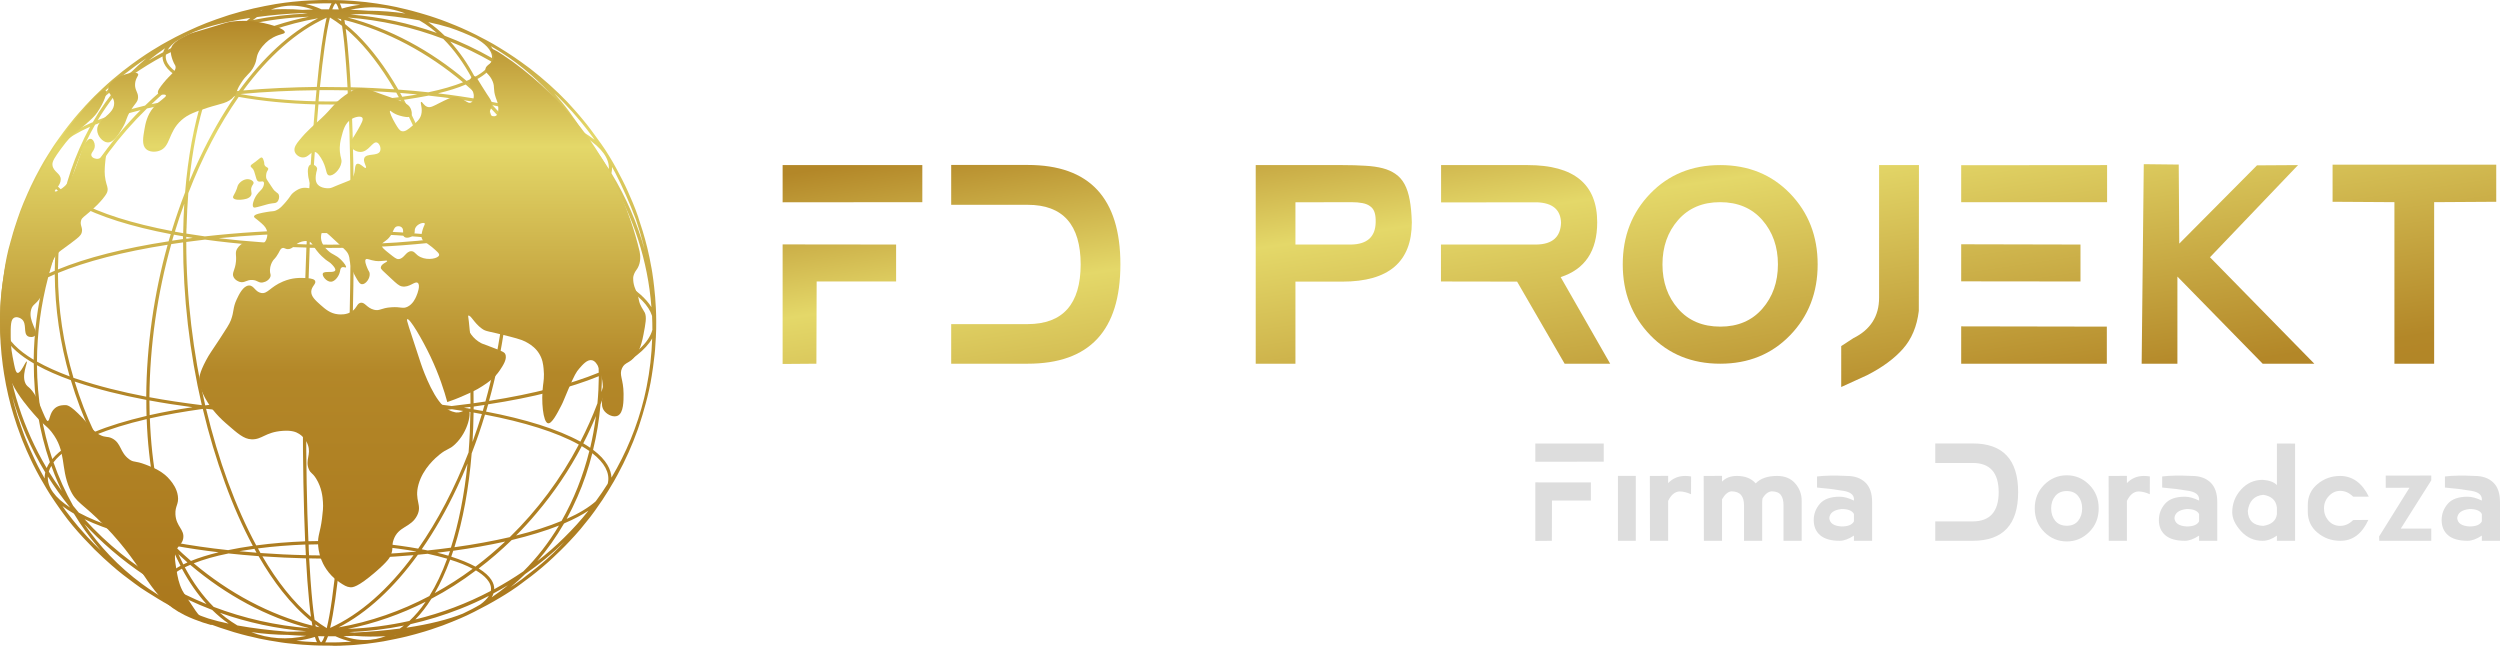
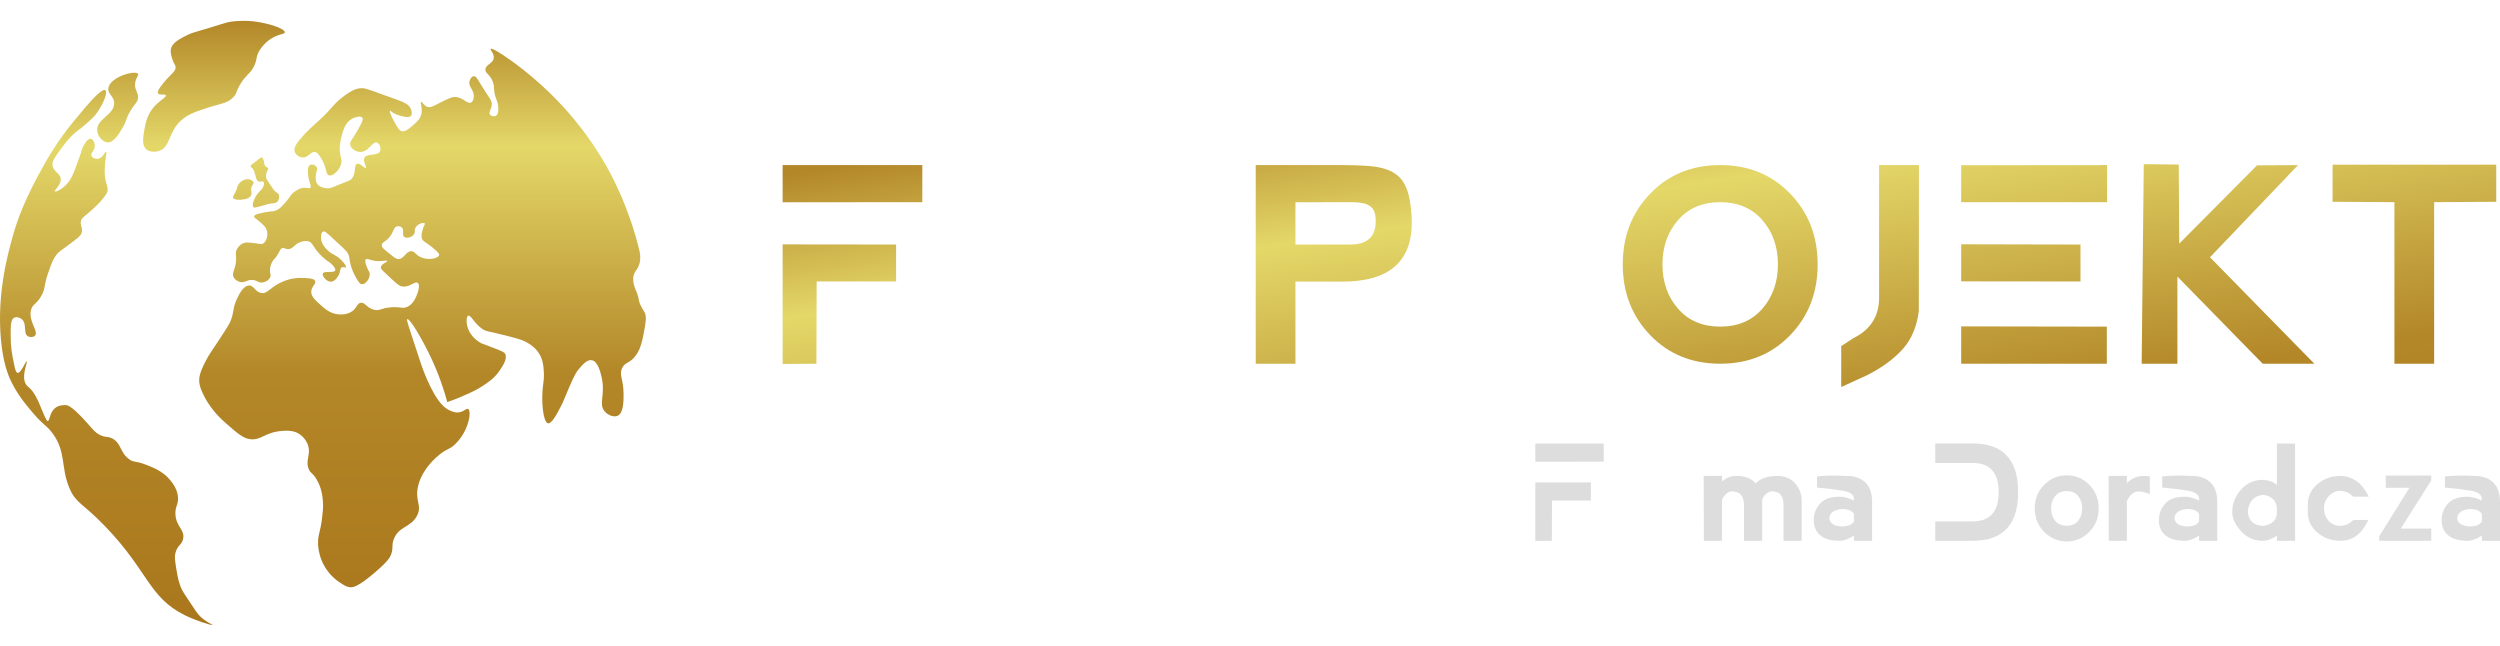
<svg xmlns="http://www.w3.org/2000/svg" width="240" height="62" viewBox="0 0 240 62" fill="none">
-   <path d="M31.571 61.98C31.449 61.98 31.336 61.98 31.193 61.98C30.999 61.98 30.835 61.969 30.713 61.969C30.672 61.969 30.631 61.969 30.58 61.969C30.477 61.969 29.813 61.949 29.148 61.897H29.128C28.821 61.877 28.351 61.835 27.625 61.753C27.533 61.743 27.451 61.732 27.36 61.722C27.237 61.712 27.124 61.691 26.991 61.671C26.501 61.599 26.092 61.526 25.908 61.495H25.887C25.652 61.454 25.213 61.372 24.875 61.3C24.804 61.289 24.732 61.269 24.661 61.248C24.477 61.207 24.272 61.156 24.047 61.104C23.965 61.084 23.894 61.063 23.812 61.053C23.485 60.98 23.025 60.847 22.442 60.682C22.044 60.558 21.522 60.393 21.123 60.259C20.725 60.126 19.723 59.765 18.956 59.425C18.67 59.301 18.394 59.178 18.159 59.065C18.087 59.034 18.016 59.003 17.944 58.962C17.719 58.858 17.515 58.755 17.32 58.653C17.259 58.622 17.188 58.58 17.116 58.55C16.625 58.313 16.145 58.055 15.675 57.787L15.613 57.746C15.306 57.571 15.01 57.386 14.714 57.2C14.499 57.077 14.294 56.943 14.1 56.819C13.671 56.551 13.262 56.273 12.914 56.005C12.802 55.923 12.689 55.83 12.556 55.737C12.015 55.336 11.565 54.996 11.217 54.697C11.136 54.635 11.064 54.563 10.982 54.491C10.9 54.419 10.808 54.347 10.737 54.285C10.267 53.883 9.612 53.276 9.07 52.74C8.794 52.462 8.467 52.122 8.14 51.772C8.069 51.7 8.007 51.627 7.936 51.555C7.373 50.948 6.576 50.02 6.044 49.258C5.952 49.145 5.871 49.021 5.789 48.908C5.451 48.434 5.124 47.95 4.807 47.466C4.695 47.291 4.583 47.116 4.49 46.951C4.02 46.178 3.581 45.395 3.182 44.592C3.121 44.479 3.059 44.345 2.998 44.211C2.701 43.583 2.415 42.944 2.16 42.305C2.139 42.254 2.119 42.213 2.109 42.171C2.068 42.079 2.037 41.976 1.996 41.873C1.74 41.213 1.516 40.544 1.311 39.874C0.964 38.793 0.596 37.217 0.401 35.95C0.401 35.929 0.401 35.919 0.391 35.898C0.35 35.62 0.309 35.342 0.268 35.064C0.084 33.715 -0.018 32.118 0.003 30.985C0.003 30.964 0.003 30.954 0.003 30.933C-0.008 29.944 0.084 28.677 0.135 28.173C0.176 27.699 0.258 27.132 0.33 26.586C0.36 26.36 0.391 26.143 0.422 25.937C0.534 25.186 0.739 24.104 0.984 23.311C0.994 23.27 1.004 23.228 1.015 23.187C1.025 23.146 1.035 23.094 1.056 23.053C1.066 23.022 1.076 22.981 1.086 22.95C1.188 22.559 1.301 22.178 1.424 21.797C1.516 21.508 1.608 21.23 1.7 20.962C2.017 19.984 2.528 18.82 2.681 18.49C2.712 18.418 2.742 18.346 2.783 18.274C2.793 18.253 2.804 18.243 2.804 18.222C2.855 18.109 2.916 17.985 2.967 17.862C3.243 17.274 3.55 16.687 3.867 16.111C3.867 16.1 3.877 16.1 3.877 16.09C4.082 15.698 4.347 15.276 4.593 14.874C4.756 14.607 4.93 14.339 5.104 14.071C5.165 13.978 5.237 13.875 5.308 13.772C5.319 13.762 5.319 13.752 5.329 13.741C5.421 13.607 5.533 13.453 5.656 13.278C5.942 12.876 6.239 12.474 6.484 12.165C6.556 12.083 6.617 11.99 6.688 11.908C6.699 11.887 6.719 11.877 6.729 11.856C6.975 11.537 7.271 11.187 7.568 10.847C7.813 10.569 8.038 10.322 8.222 10.116C8.242 10.095 8.253 10.074 8.273 10.064C8.406 9.93 8.529 9.796 8.641 9.673C8.907 9.395 9.183 9.116 9.469 8.849C9.592 8.725 9.714 8.612 9.827 8.509C10.45 7.921 11.105 7.365 11.78 6.83C11.831 6.788 11.882 6.747 11.933 6.716C13.906 5.171 15.582 4.244 16.135 3.945C16.595 3.688 17.136 3.41 17.566 3.204C17.77 3.101 17.985 2.998 18.22 2.895C18.701 2.678 19.242 2.431 19.702 2.256C19.743 2.246 19.794 2.225 19.856 2.194C20.439 1.968 21.021 1.762 21.624 1.566C21.757 1.525 21.9 1.473 22.023 1.432C22.688 1.226 23.597 0.979 24.323 0.814C25.008 0.659 25.887 0.484 26.511 0.381C27.738 0.186 28.678 0.114 28.852 0.103L28.954 0.093C29.169 0.072 29.404 0.062 29.598 0.052C30.518 0.011 30.651 0 31.04 0C31.633 0 32.103 0 32.44 0.011C32.737 0.021 33.217 0.031 33.861 0.083C34.833 0.155 35.456 0.237 36.182 0.34C36.816 0.433 37.777 0.608 38.032 0.67L38.247 0.721C38.329 0.742 38.441 0.762 38.554 0.793C38.738 0.835 38.932 0.876 39.085 0.917C39.249 0.958 39.821 1.102 40.271 1.236C40.425 1.278 40.588 1.329 40.762 1.381C41.089 1.473 41.426 1.587 41.764 1.7C42.163 1.834 42.571 1.978 42.929 2.122C43.277 2.256 44.156 2.606 44.831 2.926C44.923 2.967 45.035 3.018 45.158 3.08C45.342 3.163 45.516 3.255 45.689 3.338C45.751 3.369 45.822 3.399 45.904 3.451C46.374 3.688 46.886 3.956 47.315 4.203C47.356 4.224 47.397 4.244 47.438 4.275C47.611 4.378 47.775 4.471 47.938 4.574C48.388 4.852 48.889 5.161 49.411 5.521C49.595 5.645 49.82 5.8 50.044 5.964C50.341 6.17 50.617 6.376 50.862 6.562C52.14 7.551 53.357 8.632 54.461 9.786C54.655 9.992 54.88 10.239 55.115 10.507C55.432 10.857 55.739 11.218 56.025 11.568C56.137 11.702 56.24 11.825 56.342 11.959C56.577 12.258 56.853 12.619 57.109 12.979C57.262 13.185 57.405 13.391 57.548 13.587L57.558 13.597L57.742 13.855C58.203 14.493 58.775 15.441 59.184 16.203C59.532 16.852 59.971 17.687 60.257 18.335C60.513 18.902 60.983 19.973 61.269 20.839V20.849C61.29 20.9 61.31 20.952 61.321 21.014C61.453 21.395 61.586 21.807 61.699 22.188C61.995 23.156 62.292 24.279 62.557 25.803C62.578 25.927 62.598 26.051 62.619 26.174C62.772 27.132 62.864 28.183 62.895 28.523C62.946 29.131 62.997 30.017 62.997 30.81C63.017 31.788 62.925 33.076 62.885 33.581C62.864 33.869 62.823 34.199 62.782 34.528C62.731 34.971 62.66 35.527 62.568 36.063C62.445 36.908 62.19 38.01 61.985 38.752C61.791 39.473 61.576 40.194 61.341 40.894C61.3 41.018 61.259 41.131 61.218 41.255C60.687 42.738 60.043 44.18 59.286 45.571C59.174 45.787 59.051 45.993 58.938 46.199C58.591 46.796 58.233 47.383 57.845 47.971C57.487 48.506 56.802 49.505 56.219 50.185C56.219 50.185 56.219 50.185 56.209 50.196C55.626 50.968 54.757 51.885 54.287 52.369C53.991 52.678 53.633 53.018 53.295 53.337C53.234 53.399 53.173 53.461 53.101 53.523C52.467 54.13 51.598 54.852 50.995 55.315C50.75 55.501 50.484 55.706 50.208 55.902C50.177 55.923 50.147 55.943 50.116 55.974C49.503 56.448 48.623 57.015 48.01 57.375C47.223 57.849 46.313 58.343 45.526 58.735C45.311 58.848 45.076 58.962 44.831 59.075C44.821 59.075 44.821 59.085 44.81 59.085C44.452 59.25 44.033 59.435 43.594 59.611C43.584 59.611 43.573 59.621 43.563 59.621C43.532 59.631 43.502 59.641 43.471 59.662C43.134 59.796 42.796 59.93 42.5 60.043C41.876 60.27 40.946 60.589 40.179 60.795C40.077 60.826 39.965 60.847 39.852 60.888C39.586 60.96 39.28 61.042 39.024 61.104C38.932 61.125 38.819 61.145 38.717 61.176C38.676 61.187 38.636 61.197 38.584 61.207C38.135 61.31 37.715 61.392 37.337 61.465C37.153 61.495 36.979 61.537 36.816 61.568C36.407 61.64 35.834 61.722 35.262 61.794C35.231 61.794 35.211 61.804 35.18 61.804C34.792 61.846 34.413 61.887 34.107 61.907C34.066 61.907 34.025 61.918 33.984 61.918C33.79 61.938 33.657 61.938 33.483 61.949C32.952 61.98 32.716 61.99 32.635 61.99C32.604 61.99 32.584 61.99 32.553 61.99C32.41 61.99 32.267 62 32.093 62C31.909 61.98 31.745 61.98 31.571 61.98ZM31.224 61.671C31.439 61.671 31.694 61.671 31.98 61.671C32.042 61.671 32.093 61.671 32.144 61.671C32.277 61.671 32.42 61.66 32.604 61.66C32.839 61.65 33.064 61.64 33.411 61.619C33.452 61.619 33.483 61.619 33.524 61.609C33.596 61.609 33.667 61.599 33.739 61.599C33.227 61.485 32.716 61.32 32.205 61.084C31.97 61.084 31.725 61.084 31.49 61.084C31.387 61.341 31.306 61.526 31.224 61.671ZM30.529 61.073C30.692 61.629 30.815 61.66 30.825 61.66C30.825 61.66 30.958 61.64 31.152 61.084C30.938 61.084 30.733 61.084 30.529 61.073ZM28.443 61.516C28.954 61.568 29.629 61.619 30.426 61.65C30.365 61.537 30.304 61.372 30.232 61.145C29.629 61.331 29.036 61.454 28.443 61.516ZM32.972 61.073C33.851 61.382 34.71 61.495 35.538 61.423C35.609 61.413 35.671 61.403 35.732 61.392L35.783 61.382C35.875 61.372 35.977 61.351 36.09 61.341C36.407 61.279 36.714 61.187 37.031 61.073C36.039 61.135 35.037 61.125 34.015 61.042C33.667 61.053 33.319 61.063 32.972 61.073ZM24.119 60.682C25.785 61.331 27.564 61.454 29.404 61.042C28.811 61.022 28.218 60.991 27.636 60.95C26.45 60.939 25.274 60.847 24.119 60.682ZM37.91 61.001C37.9 61.011 37.879 61.011 37.869 61.022C37.93 61.011 37.981 61.001 38.043 60.98C38.002 60.991 37.951 60.991 37.91 61.001ZM31.561 60.785H31.571C31.571 60.775 31.571 60.775 31.561 60.785C31.561 60.775 31.561 60.775 31.561 60.785ZM33.514 60.682C33.688 60.702 33.851 60.713 34.025 60.723C35.497 60.661 36.969 60.527 38.38 60.342C38.513 60.249 38.646 60.156 38.779 60.053C37.061 60.404 35.303 60.61 33.514 60.682ZM27.584 60.641C28.188 60.651 28.791 60.63 29.404 60.599C26.542 60.362 23.761 59.765 21.113 58.828C21.471 59.147 21.849 59.435 22.238 59.693C22.422 59.816 22.606 59.93 22.79 60.043C24.262 60.311 25.887 60.507 27.584 60.641ZM22.831 60.455C22.882 60.465 22.933 60.486 22.994 60.496C22.984 60.486 22.964 60.486 22.953 60.476C22.902 60.465 22.872 60.465 22.831 60.455ZM40.864 57.767C38.472 58.972 35.967 59.847 33.391 60.373C35.395 60.301 37.368 60.043 39.3 59.611C39.852 59.095 40.384 58.477 40.864 57.767ZM30.201 59.497C30.59 59.796 30.979 60.064 31.367 60.301C31.715 58.9 32.031 56.582 32.328 53.626C31.439 53.636 30.559 53.626 29.68 53.605C29.721 54.347 29.762 55.047 29.813 55.706C29.936 57.416 30.069 58.632 30.201 59.497ZM20.51 58.261C23.393 59.353 26.48 60.064 29.69 60.311C25.611 59.25 21.727 57.159 18.261 54.223C18.077 54.306 17.903 54.378 17.74 54.46C18.537 55.933 19.467 57.221 20.51 58.261ZM32.645 53.626C32.359 56.541 32.031 58.848 31.694 60.28C34.587 58.982 37.317 56.531 39.699 53.296C37.378 53.492 35.006 53.605 32.645 53.626ZM39.413 59.919C39.28 60.033 39.147 60.146 39.014 60.259C41.212 59.93 43.062 59.466 44.432 58.91C45.005 58.642 45.567 58.354 46.119 58.024C46.487 57.756 46.763 57.478 46.937 57.2C46.037 57.664 45.107 58.086 44.156 58.457C42.612 59.065 41.028 59.549 39.413 59.919ZM40.118 53.255C37.807 56.448 35.221 58.838 32.512 60.228C35.558 59.693 38.492 58.663 41.222 57.221C41.866 56.191 42.438 54.986 42.929 53.636C42.346 53.461 41.723 53.306 41.058 53.162C40.742 53.193 40.435 53.224 40.118 53.255ZM30.314 60.136C30.437 60.167 30.549 60.187 30.672 60.218C30.539 60.126 30.416 60.033 30.283 59.94C30.283 60.012 30.294 60.074 30.314 60.136ZM18.598 54.079C21.992 56.922 25.857 59.013 29.987 60.064C29.966 59.94 29.946 59.816 29.925 59.672C28.944 58.889 27.993 57.911 27.073 56.747C26.296 55.758 25.54 54.635 24.824 53.389C23.843 53.317 22.882 53.234 21.941 53.131C20.633 53.389 19.518 53.718 18.598 54.079ZM19.999 59.374C20.602 59.559 21.256 59.724 21.951 59.868C21.399 59.487 20.868 59.044 20.367 58.55C18.793 57.952 17.28 57.241 15.818 56.407C15.767 57.169 16.544 57.818 17.269 58.24C17.382 58.292 17.494 58.354 17.607 58.405C18.384 58.776 19.181 59.095 19.999 59.374ZM41.416 57.478C40.936 58.24 40.425 58.9 39.873 59.466C42.408 58.848 44.841 57.931 47.121 56.726C47.274 55.902 46.456 55.212 45.689 54.759C44.319 55.799 42.888 56.706 41.416 57.478ZM25.192 53.409C26.613 55.84 28.188 57.818 29.854 59.219C29.731 58.354 29.619 57.221 29.506 55.737C29.455 55.068 29.414 54.357 29.373 53.605C27.963 53.564 26.562 53.502 25.192 53.409ZM15.889 56.077C17.147 56.798 18.465 57.437 19.825 57.993C18.946 57.025 18.159 55.892 17.464 54.594C16.625 55.058 16.084 55.552 15.889 56.077ZM15.92 57.55C15.92 57.55 15.93 57.55 15.93 57.561C15.521 57.056 15.47 56.603 15.531 56.252C13.282 54.944 11.187 53.358 9.285 51.514C8.876 51.112 8.477 50.711 8.089 50.299C8.815 51.37 9.633 52.379 10.522 53.317C11.003 53.822 11.504 54.306 12.035 54.769C12.546 55.222 13.078 55.645 13.62 56.046C14.069 56.376 14.53 56.695 15.01 56.994C15.112 57.056 15.214 57.118 15.317 57.179C15.521 57.303 15.705 57.416 15.879 57.519C15.889 57.53 15.899 57.54 15.92 57.55ZM47.376 56.963C47.335 57.087 47.284 57.221 47.202 57.344C47.734 56.984 48.255 56.592 48.767 56.18C48.317 56.448 47.846 56.716 47.376 56.963ZM43.215 53.729C42.776 54.913 42.285 55.995 41.733 56.943C42.99 56.242 44.207 55.47 45.373 54.604C44.78 54.275 44.044 53.986 43.215 53.729ZM45.955 54.573C47.162 55.315 47.458 56.026 47.448 56.562C48.409 56.036 49.339 55.47 50.239 54.852C51.547 53.554 52.692 52.07 53.663 50.453C52.365 50.968 50.832 51.432 49.124 51.844C48.112 52.822 47.059 53.739 45.955 54.573ZM50.402 55.119C49.983 55.531 49.554 55.923 49.094 56.304C49.053 56.345 49.012 56.376 48.961 56.407C49.319 56.17 49.697 55.902 50.065 55.634C50.147 55.573 50.239 55.501 50.331 55.428C51.056 54.872 51.874 54.233 52.478 53.688C52.662 53.513 52.886 53.306 53.122 53.09C53.469 52.761 53.827 52.379 54.185 52.008C53.009 53.162 51.742 54.192 50.402 55.119ZM8.12 49.845C10.267 52.215 12.802 54.264 15.623 55.913C15.858 55.346 16.441 54.8 17.331 54.316C17.055 53.791 16.799 53.234 16.554 52.657C16.421 52.524 16.288 52.39 16.155 52.256C12.955 51.648 10.195 50.834 8.12 49.845ZM43.318 53.44C44.217 53.729 45.005 54.048 45.648 54.398C46.64 53.646 47.591 52.843 48.501 51.988C46.967 52.328 45.291 52.627 43.512 52.874C43.451 53.059 43.389 53.245 43.318 53.44ZM17.126 53.203C17.28 53.533 17.433 53.863 17.596 54.182C17.729 54.12 17.862 54.058 17.995 53.997C17.709 53.739 17.413 53.471 17.126 53.203ZM54.144 50.257C53.387 51.566 52.539 52.771 51.578 53.873C52.488 53.172 53.346 52.421 54.164 51.607C55.003 50.783 55.78 49.928 56.495 49.021C55.872 49.433 55.115 49.835 54.246 50.206C54.215 50.227 54.185 50.237 54.144 50.257ZM16.799 52.452C17.3 52.936 17.811 53.409 18.332 53.852C19.089 53.543 19.978 53.265 20.991 53.018C19.518 52.843 18.108 52.637 16.768 52.39C16.779 52.41 16.789 52.431 16.799 52.452ZM41.978 53.059C42.346 53.152 42.704 53.245 43.042 53.348C43.093 53.203 43.144 53.059 43.195 52.905C42.786 52.967 42.377 53.008 41.978 53.059ZM29.67 53.306C30.559 53.327 31.469 53.327 32.369 53.327C32.4 52.977 32.44 52.616 32.471 52.256C31.53 52.235 30.58 52.245 29.629 52.276C29.629 52.616 29.649 52.967 29.67 53.306ZM32.767 52.256C32.737 52.616 32.706 52.977 32.665 53.317C35.098 53.296 37.542 53.172 39.934 52.956C39.934 52.946 39.944 52.946 39.944 52.936C37.797 52.554 35.323 52.318 32.767 52.256ZM25.008 53.09C26.429 53.193 27.891 53.265 29.363 53.296C29.343 52.967 29.332 52.627 29.312 52.276C27.768 52.338 26.235 52.452 24.763 52.647C24.845 52.791 24.926 52.946 25.008 53.09ZM22.974 52.915C23.526 52.967 24.078 53.018 24.63 53.059C24.558 52.936 24.497 52.812 24.425 52.688C23.924 52.761 23.444 52.833 22.974 52.915ZM40.486 52.73C40.68 52.771 40.874 52.802 41.058 52.843C41.805 52.761 42.551 52.678 43.287 52.575C44.033 50.237 44.575 47.517 44.882 44.51C44.565 45.282 44.227 46.055 43.87 46.807C42.847 48.99 41.702 50.978 40.486 52.73ZM8.396 51.555C8.784 51.967 9.224 52.41 9.674 52.843C9.571 52.73 9.479 52.616 9.387 52.503C8.539 51.504 7.782 50.443 7.097 49.31C6.668 49.062 6.31 48.826 5.993 48.578C6.106 48.743 6.218 48.898 6.32 49.052L6.331 49.062C6.719 49.588 7.159 50.134 7.506 50.546C7.782 50.865 8.089 51.215 8.396 51.555ZM16.636 52.05C18.292 52.359 20.06 52.616 21.9 52.812C22.636 52.657 23.424 52.524 24.272 52.4C23.301 50.597 22.401 48.578 21.594 46.353C20.766 44.087 20.05 41.708 19.467 39.256C17.627 39.514 15.93 39.812 14.386 40.163C14.55 44.695 15.327 48.733 16.636 52.05ZM32.798 51.947C35.415 52.019 37.951 52.266 40.148 52.668C42.009 50.01 43.655 46.868 44.984 43.428C45.086 42.182 45.137 40.884 45.158 39.555C44.575 39.462 43.982 39.37 43.379 39.287C40.179 39.648 36.867 39.854 33.565 39.905C33.36 44.376 33.095 48.506 32.798 51.947ZM45.281 43.521C45.005 46.899 44.442 49.948 43.624 52.534C45.556 52.266 47.335 51.936 48.94 51.566C51.578 48.99 53.837 45.972 55.565 42.676C53.418 41.481 50.28 40.513 46.558 39.802C46.18 41.069 45.751 42.305 45.281 43.521ZM19.784 39.246C20.96 44.18 22.616 48.692 24.599 52.359C26.122 52.153 27.707 52.029 29.292 51.967C29.148 48.547 29.067 44.448 29.077 39.874C25.887 39.802 22.749 39.586 19.784 39.246ZM29.394 39.885C29.384 44.448 29.455 48.547 29.609 51.957C30.57 51.926 31.541 51.926 32.492 51.947C32.798 48.506 33.054 44.386 33.248 39.905C31.96 39.916 30.672 39.916 29.394 39.885ZM9.173 41.749C10.982 45.55 13.405 49.011 16.257 51.906C15 48.62 14.243 44.654 14.08 40.235C12.188 40.678 10.543 41.193 9.173 41.749ZM7.568 49.217C9.582 50.309 12.424 51.205 15.777 51.875C14.765 50.834 13.814 49.712 12.904 48.506C11.33 46.426 9.98 44.19 8.876 41.862C7.087 42.625 5.809 43.48 5.135 44.386C5.646 45.849 6.28 47.239 7.016 48.547C7.2 48.784 7.384 49.001 7.568 49.217ZM55.851 42.831C54.655 45.107 53.193 47.281 51.486 49.289C50.862 50.031 50.208 50.742 49.544 51.411C51.21 50.999 52.672 50.525 53.909 50.01C55.074 47.971 55.974 45.705 56.577 43.294C56.362 43.15 56.117 42.985 55.851 42.831ZM56.863 43.511C56.495 44.963 56.025 46.364 55.432 47.703C55.115 48.434 54.767 49.135 54.4 49.815C55.575 49.289 56.516 48.723 57.19 48.125C57.599 47.579 57.978 47.013 58.335 46.446C58.346 46.405 58.356 46.364 58.366 46.323C58.55 45.385 58.029 44.417 56.863 43.511ZM4.593 45.746C4.531 46.755 5.267 47.775 6.729 48.723C5.952 47.765 5.247 46.776 4.593 45.746ZM4.685 45.272C5.073 45.91 5.492 46.529 5.932 47.136C5.799 46.858 5.666 46.57 5.543 46.281C5.319 45.766 5.114 45.251 4.93 44.726C4.818 44.911 4.736 45.087 4.685 45.272ZM3.315 44.077C3.417 44.293 3.53 44.51 3.632 44.726C3.795 45.045 4.01 45.447 4.286 45.931C4.286 45.756 4.296 45.591 4.327 45.437C4.337 45.406 4.337 45.375 4.347 45.354C2.947 43.037 1.873 40.565 1.158 38C1.301 38.597 1.454 39.184 1.638 39.771C1.638 39.771 1.638 39.771 1.638 39.782C1.904 40.606 2.129 41.255 2.313 41.759C2.364 41.904 2.425 42.048 2.487 42.202C2.732 42.789 3.039 43.49 3.315 44.077ZM56.935 43.181C58.254 44.17 58.663 45.107 58.703 45.849C60.124 43.469 61.177 40.904 61.832 38.236C61.913 37.876 62.005 37.495 62.077 37.124C62.384 35.61 62.557 34.054 62.609 32.489C61.985 33.581 60.656 34.631 58.693 35.579C58.397 36.681 58.049 37.763 57.65 38.834C57.517 40.328 57.282 41.78 56.935 43.181ZM0.514 32.489C0.851 36.959 2.262 41.182 4.48 44.932C4.562 44.746 4.664 44.551 4.787 44.365C3.765 41.399 3.243 38.226 3.243 34.889C1.935 34.137 1.015 33.323 0.514 32.489ZM3.55 35.064C3.57 38.236 4.082 41.265 5.022 44.067C5.748 43.191 7.005 42.357 8.743 41.605C7.966 39.946 7.322 38.236 6.801 36.496C5.574 36.053 4.48 35.579 3.55 35.064ZM55.994 42.563C56.24 42.707 56.454 42.841 56.659 42.985C56.894 41.996 57.078 40.977 57.211 39.936C56.843 40.822 56.444 41.697 55.994 42.563ZM45.465 39.606C45.454 40.565 45.413 41.512 45.362 42.429C45.679 41.553 45.976 40.657 46.262 39.751C45.996 39.699 45.73 39.648 45.465 39.606ZM46.661 39.514C50.392 40.224 53.551 41.203 55.718 42.398C56.332 41.203 56.884 39.977 57.354 38.721C57.436 37.866 57.477 36.99 57.487 36.114C54.757 37.237 51.118 38.164 46.865 38.813C46.794 39.05 46.722 39.277 46.661 39.514ZM7.169 36.63C7.68 38.298 8.304 39.916 9.04 41.481C10.45 40.894 12.148 40.379 14.069 39.926C14.049 39.421 14.049 38.906 14.049 38.391C11.595 37.928 9.357 37.361 7.425 36.712C7.333 36.681 7.251 36.65 7.169 36.63ZM14.345 38.443C14.345 38.916 14.356 39.39 14.366 39.854C15.644 39.565 17.024 39.308 18.486 39.092C17.055 38.906 15.675 38.69 14.345 38.443ZM29.394 39.576C30.682 39.606 31.97 39.606 33.268 39.586C33.289 39.225 33.299 38.865 33.309 38.504C32.011 38.473 30.702 38.473 29.394 38.504C29.394 38.865 29.394 39.225 29.394 39.576ZM33.616 38.515C33.606 38.875 33.585 39.236 33.575 39.586C36.417 39.534 39.269 39.38 42.05 39.112C39.372 38.793 36.53 38.587 33.616 38.515ZM20.97 39.071C23.577 39.339 26.306 39.504 29.077 39.576C29.077 39.225 29.077 38.875 29.077 38.525C26.347 38.576 23.618 38.762 20.97 39.071ZM45.465 39.297C45.761 39.349 46.057 39.401 46.344 39.452C46.405 39.256 46.456 39.071 46.517 38.875C46.17 38.927 45.822 38.978 45.475 39.03C45.465 39.112 45.465 39.205 45.465 39.297ZM44.534 39.143C44.749 39.174 44.953 39.205 45.158 39.246C45.158 39.184 45.158 39.122 45.158 39.061C44.953 39.092 44.749 39.122 44.534 39.143ZM33.626 38.216C37.01 38.298 40.312 38.556 43.359 38.978C43.962 38.906 44.565 38.834 45.168 38.752C45.168 33.416 44.504 28.039 43.348 23.064C40.312 23.465 37.143 23.702 33.964 23.774C33.933 28.657 33.81 33.591 33.626 38.216ZM17.883 23.228C17.883 28.564 18.547 33.941 19.702 38.916C22.739 38.515 25.908 38.278 29.087 38.206C29.118 33.313 29.23 28.389 29.414 23.764C26.03 23.682 22.728 23.424 19.682 23.002C19.079 23.074 18.476 23.146 17.883 23.228ZM14.345 38.133C15.94 38.432 17.627 38.679 19.375 38.896C18.2 33.828 17.576 28.482 17.576 23.27C17.188 23.321 16.809 23.373 16.441 23.434C15.123 28.111 14.376 33.127 14.345 38.133ZM43.665 23.084C44.841 28.152 45.465 33.498 45.465 38.71C45.853 38.659 46.231 38.607 46.599 38.545C47.908 33.879 48.664 28.852 48.685 23.846C47.1 23.548 45.413 23.3 43.665 23.084ZM49.002 23.898C48.971 28.77 48.266 33.756 46.947 38.484C51.23 37.814 54.808 36.877 57.477 35.775C57.477 32.344 56.945 28.945 55.984 25.711C53.98 25 51.609 24.392 49.002 23.898ZM31.275 38.185C31.96 38.185 32.645 38.195 33.33 38.206C33.514 33.591 33.626 28.667 33.657 23.785C32.348 23.805 31.03 23.805 29.731 23.785C29.547 28.399 29.435 33.323 29.404 38.206C30.017 38.185 30.651 38.185 31.275 38.185ZM7.527 36.424C9.428 37.062 11.636 37.618 14.039 38.082C14.069 33.21 14.775 28.224 16.094 23.496C11.81 24.166 8.232 25.103 5.564 26.205C5.564 29.635 6.096 33.035 7.056 36.279C7.21 36.321 7.373 36.372 7.527 36.424ZM57.783 35.991C57.783 36.547 57.763 37.093 57.732 37.639C57.947 37.021 58.141 36.382 58.315 35.754C58.172 35.826 58.018 35.888 57.865 35.95C57.834 35.96 57.814 35.981 57.783 35.991ZM3.55 34.714C4.45 35.218 5.503 35.692 6.688 36.135C5.768 32.932 5.278 29.625 5.257 26.329C5.043 26.422 4.828 26.514 4.623 26.617C3.938 29.234 3.56 31.953 3.55 34.714ZM56.362 25.845C57.282 29.048 57.773 32.355 57.794 35.651C58.008 35.558 58.223 35.466 58.427 35.363C59.123 32.736 59.491 30.017 59.511 27.266C58.601 26.762 57.538 26.288 56.362 25.845ZM59.807 27.452C59.777 30.058 59.44 32.654 58.795 35.198C60.953 34.127 62.282 32.921 62.629 31.665C62.629 31.211 62.619 30.768 62.598 30.326C62.282 29.337 61.341 28.368 59.807 27.452ZM0.452 31.665C0.759 32.643 1.71 33.622 3.233 34.538C3.264 31.933 3.601 29.326 4.245 26.792C2.088 27.864 0.759 29.059 0.412 30.315C0.422 30.768 0.432 31.211 0.452 31.665ZM1.311 23.383C0.8 25.371 0.504 27.41 0.442 29.502C1.066 28.41 2.395 27.359 4.358 26.401C4.654 25.299 5.002 24.217 5.4 23.146C5.533 21.652 5.768 20.2 6.116 18.789C4.797 17.79 4.388 16.863 4.347 16.121C3.366 17.769 2.548 19.51 1.935 21.323C1.802 21.735 1.669 22.198 1.526 22.662C1.454 22.919 1.383 23.156 1.311 23.383ZM59.807 27.091C61.116 27.853 62.026 28.657 62.537 29.491C62.2 25.021 60.789 20.797 58.571 17.048C58.489 17.233 58.386 17.429 58.264 17.614C59.286 20.581 59.807 23.754 59.807 27.091ZM56.25 25.484C57.477 25.927 58.56 26.401 59.501 26.916C59.48 23.733 58.979 20.705 58.049 17.903C57.323 18.789 56.066 19.623 54.318 20.375C55.074 22.034 55.728 23.743 56.25 25.484ZM5.308 24.341C5.094 24.959 4.899 25.598 4.726 26.226C4.869 26.154 5.022 26.092 5.175 26.03C5.206 26.02 5.227 26.009 5.257 25.999C5.267 25.433 5.278 24.887 5.308 24.341ZM5.697 23.259C5.615 24.114 5.574 24.99 5.564 25.865C8.293 24.743 11.933 23.816 16.186 23.166C16.247 22.94 16.319 22.703 16.39 22.476C12.659 21.766 9.5 20.787 7.333 19.592C6.719 20.777 6.177 22.003 5.697 23.259ZM49.002 23.589C51.557 24.073 53.878 24.66 55.872 25.35C55.361 23.692 54.737 22.064 54.001 20.499C52.59 21.086 50.893 21.601 48.971 22.054C48.992 22.559 49.002 23.074 49.002 23.589ZM58.703 16.636C60.104 18.943 61.177 21.405 61.883 23.97C61.842 23.795 61.801 23.63 61.76 23.476C61.648 23.053 61.535 22.641 61.423 22.25C61.3 21.848 61.177 21.477 61.055 21.106C61.034 21.045 61.014 20.993 60.993 20.931C60.492 19.592 59.715 17.841 59.061 16.584C58.969 16.409 58.867 16.224 58.755 16.028C58.765 16.214 58.744 16.389 58.714 16.543C58.714 16.574 58.703 16.605 58.703 16.636ZM44.565 22.888C45.996 23.074 47.376 23.29 48.705 23.527C48.705 23.053 48.695 22.579 48.685 22.116C47.397 22.415 46.017 22.672 44.565 22.888ZM29.731 23.465C31.03 23.496 32.338 23.496 33.647 23.465C33.647 23.105 33.647 22.755 33.647 22.394C32.359 22.363 31.07 22.363 29.772 22.384C29.762 22.744 29.752 23.105 29.731 23.465ZM33.964 22.404C33.964 22.755 33.964 23.105 33.964 23.465C36.703 23.404 39.433 23.218 42.081 22.909C39.474 22.641 36.744 22.476 33.964 22.404ZM21.001 22.868C23.669 23.187 26.521 23.393 29.435 23.465C29.445 23.105 29.465 22.744 29.476 22.394C26.634 22.435 23.781 22.59 21.001 22.868ZM16.697 22.528C16.636 22.724 16.584 22.919 16.523 23.105C16.871 23.053 17.218 23.002 17.566 22.95C17.566 22.94 17.566 22.93 17.566 22.93C17.566 22.847 17.566 22.765 17.566 22.682C17.28 22.631 16.993 22.579 16.697 22.528ZM17.883 22.734C17.883 22.796 17.883 22.858 17.883 22.919C18.087 22.888 18.302 22.868 18.506 22.837C18.302 22.806 18.097 22.775 17.883 22.734ZM33.964 22.106C37.163 22.178 40.302 22.394 43.256 22.734C42.081 17.8 40.425 13.288 38.441 9.631C36.918 9.837 35.334 9.961 33.749 10.023C33.902 13.432 33.974 17.532 33.964 22.106ZM38.779 9.58C39.75 11.383 40.65 13.402 41.457 15.626C42.285 17.893 43.001 20.272 43.584 22.724C45.413 22.466 47.121 22.167 48.664 21.817C48.501 17.295 47.714 13.257 46.415 9.94C44.759 9.631 42.99 9.374 41.15 9.178C40.414 9.322 39.617 9.456 38.779 9.58ZM17.893 22.425C18.476 22.518 19.069 22.61 19.672 22.693C22.872 22.332 26.194 22.126 29.496 22.075C29.69 17.604 29.956 13.463 30.263 10.023C27.646 9.951 25.121 9.704 22.913 9.302C21.052 11.959 19.406 15.101 18.077 18.541C17.995 19.582 17.944 20.643 17.913 21.735C17.913 21.755 17.913 21.776 17.913 21.797C17.893 22.013 17.893 22.219 17.893 22.425ZM16.789 22.239C17.055 22.291 17.31 22.332 17.586 22.384C17.596 21.426 17.637 20.478 17.689 19.561C17.372 20.427 17.065 21.323 16.789 22.239ZM7.476 19.304C9.622 20.499 12.761 21.467 16.482 22.178C16.871 20.911 17.3 19.675 17.77 18.459C18.046 15.081 18.608 12.042 19.426 9.446C17.494 9.714 15.715 10.043 14.11 10.414C11.463 12.989 9.214 16.008 7.476 19.304ZM31.275 22.064C32.072 22.064 32.87 22.075 33.667 22.085C33.677 17.522 33.596 13.432 33.452 10.012C32.492 10.043 31.52 10.043 30.57 10.023C30.263 13.463 30.007 17.584 29.803 22.064C30.283 22.075 30.774 22.064 31.275 22.064ZM6.392 18.995C6.157 19.984 5.973 21.003 5.84 22.044C6.208 21.158 6.617 20.282 7.056 19.417C6.811 19.283 6.586 19.139 6.392 18.995ZM46.794 10.064C48.051 13.35 48.807 17.326 48.971 21.745C50.862 21.302 52.508 20.797 53.878 20.231C52.069 16.42 49.656 12.959 46.794 10.064ZM47.274 10.095C48.286 11.135 49.237 12.258 50.147 13.453C51.721 15.534 53.071 17.769 54.175 20.097C55.974 19.324 57.252 18.469 57.926 17.553C57.425 16.131 56.812 14.761 56.086 13.474C55.892 13.226 55.688 12.989 55.483 12.752C53.469 11.671 50.627 10.775 47.274 10.095ZM6.464 18.675C6.688 18.83 6.934 18.995 7.189 19.149C8.385 16.873 9.847 14.699 11.555 12.691C12.178 11.949 12.832 11.238 13.497 10.569C11.831 10.981 10.369 11.455 9.132 11.97C7.966 13.999 7.067 16.255 6.464 18.675ZM4.715 15.534C4.705 15.575 4.695 15.616 4.685 15.657C4.501 16.605 5.022 17.563 6.188 18.469C6.556 17.017 7.026 15.616 7.619 14.277C7.936 13.546 8.283 12.845 8.651 12.165C7.476 12.691 6.535 13.257 5.86 13.855C5.451 14.401 5.073 14.957 4.715 15.534ZM19.753 9.395C19.007 11.733 18.465 14.452 18.159 17.46C18.476 16.687 18.813 15.915 19.171 15.173C20.203 12.989 21.338 11.001 22.555 9.25C22.36 9.209 22.176 9.178 21.982 9.137C21.236 9.209 20.49 9.302 19.753 9.395ZM57.119 14.844C57.252 15.122 57.385 15.41 57.507 15.698C57.732 16.214 57.937 16.729 58.121 17.254C58.223 17.079 58.305 16.893 58.356 16.718C57.978 16.069 57.558 15.451 57.119 14.844ZM56.311 13.247C57.088 14.205 57.804 15.204 58.448 16.224C58.509 15.225 57.773 14.205 56.311 13.247ZM55.953 12.67C56.393 12.917 56.761 13.175 57.078 13.422C57.017 13.329 56.945 13.237 56.884 13.144C56.71 12.907 56.526 12.66 56.352 12.433C56.178 12.207 55.994 11.98 55.81 11.753C55.514 11.403 55.207 11.032 54.911 10.703C54.369 10.105 53.806 9.518 53.203 8.952C54.236 10.095 55.156 11.341 55.953 12.67ZM11.463 8.117C10.553 8.818 9.694 9.57 8.876 10.383C8.038 11.207 7.261 12.073 6.545 12.969C7.169 12.557 7.925 12.155 8.805 11.774C8.835 11.764 8.866 11.743 8.907 11.733C9.653 10.425 10.512 9.219 11.463 8.117ZM46.896 9.714C50.096 10.332 52.856 11.146 54.921 12.134C52.774 9.765 50.239 7.715 47.417 6.057C47.182 6.624 46.599 7.17 45.71 7.654C45.986 8.179 46.242 8.735 46.477 9.312C46.63 9.446 46.763 9.58 46.896 9.714ZM47.519 5.738C49.768 7.046 51.864 8.632 53.766 10.476C54.195 10.888 54.604 11.31 55.003 11.743C53.878 10.085 52.539 8.56 51.016 7.221C50.096 6.407 49.124 5.676 48.102 5.027C47.928 4.924 47.765 4.821 47.601 4.718C47.427 4.615 47.264 4.522 47.11 4.43C47.519 4.934 47.581 5.388 47.519 5.738ZM12.812 7.128C11.504 8.426 10.358 9.91 9.387 11.527C10.686 11.012 12.219 10.548 13.926 10.136C14.938 9.147 15.991 8.241 17.096 7.406C15.889 6.665 15.593 5.954 15.603 5.418C14.642 5.933 13.712 6.51 12.812 7.128ZM8.529 10.28C8.488 10.322 8.457 10.363 8.416 10.404C8.498 10.322 8.58 10.239 8.662 10.167C9.899 8.952 11.227 7.849 12.649 6.871C13.068 6.459 13.497 6.067 13.947 5.686C13.988 5.655 14.029 5.614 14.069 5.583C13.354 6.057 12.669 6.562 11.994 7.087C11.412 7.551 10.675 8.189 10.062 8.746C9.939 8.859 9.827 8.972 9.704 9.085C9.306 9.467 8.866 9.92 8.529 10.28ZM17.392 7.582C16.4 8.334 15.45 9.137 14.54 10.002C16.073 9.662 17.75 9.364 19.529 9.116C19.59 8.921 19.662 8.735 19.723 8.54C18.823 8.261 18.036 7.942 17.392 7.582ZM30.58 9.734C31.52 9.755 32.471 9.745 33.422 9.714C33.401 9.364 33.391 9.013 33.371 8.673C32.471 8.653 31.571 8.653 30.672 8.653C30.651 9.013 30.621 9.364 30.58 9.734ZM23.096 9.034C25.253 9.425 27.727 9.662 30.283 9.724C30.314 9.364 30.345 9.003 30.386 8.663C27.952 8.684 25.509 8.807 23.117 9.024C23.096 9.024 23.096 9.034 23.096 9.034ZM33.688 8.684C33.708 9.013 33.718 9.353 33.739 9.704C35.282 9.642 36.816 9.528 38.288 9.333C38.206 9.188 38.124 9.034 38.043 8.89C36.611 8.787 35.16 8.725 33.688 8.684ZM42.05 8.962C43.522 9.137 44.933 9.343 46.272 9.59C46.262 9.57 46.252 9.539 46.242 9.518C45.741 9.034 45.229 8.57 44.708 8.117C43.962 8.437 43.072 8.715 42.05 8.962ZM38.411 8.921C38.482 9.044 38.544 9.168 38.615 9.291C39.116 9.219 39.607 9.147 40.067 9.065C39.525 9.013 38.973 8.962 38.411 8.921ZM20.009 8.632C19.958 8.776 19.907 8.921 19.856 9.075C20.255 9.024 20.663 8.972 21.072 8.921C20.704 8.828 20.357 8.735 20.009 8.632ZM38.237 8.601C39.218 8.673 40.179 8.756 41.12 8.859C42.418 8.591 43.532 8.261 44.452 7.901C41.058 5.058 37.194 2.967 33.064 1.916C33.084 2.04 33.105 2.163 33.125 2.308C33.504 2.606 33.872 2.936 34.24 3.286C35.64 4.656 36.99 6.448 38.237 8.601ZM20.122 8.344C20.704 8.519 21.338 8.673 22.003 8.818C22.309 8.787 22.626 8.756 22.933 8.725C25.243 5.532 27.83 3.142 30.539 1.751C27.492 2.287 24.558 3.317 21.839 4.759C21.185 5.789 20.612 6.994 20.122 8.344ZM45.045 7.983C45.342 8.241 45.628 8.498 45.925 8.766C45.771 8.437 45.618 8.107 45.454 7.788C45.321 7.86 45.188 7.921 45.045 7.983ZM31.357 1.7C28.464 2.998 25.734 5.449 23.352 8.684C25.673 8.478 28.055 8.375 30.416 8.344C30.692 5.439 31.019 3.132 31.357 1.7ZM33.667 8.375C35.078 8.406 36.478 8.478 37.848 8.57C36.581 6.407 35.19 4.584 33.718 3.224C33.544 3.06 33.371 2.905 33.187 2.761C33.309 3.626 33.422 4.759 33.534 6.242C33.585 6.922 33.636 7.633 33.667 8.375ZM31.326 8.354C32.011 8.354 32.686 8.364 33.36 8.375C33.319 7.633 33.279 6.933 33.227 6.273C33.105 4.563 32.972 3.348 32.839 2.483C32.451 2.184 32.062 1.916 31.674 1.679C31.326 3.08 31.009 5.398 30.713 8.354C30.917 8.354 31.122 8.354 31.326 8.354ZM17.668 7.376C18.271 7.695 18.997 7.994 19.835 8.251C20.275 7.067 20.766 5.985 21.318 5.037C20.05 5.738 18.834 6.521 17.668 7.376ZM33.371 1.679C37.439 2.751 41.334 4.831 44.79 7.767C44.974 7.685 45.148 7.612 45.311 7.53C44.514 6.047 43.594 4.769 42.551 3.729C39.658 2.627 36.581 1.926 33.371 1.679ZM43.215 3.987C44.095 4.955 44.882 6.088 45.577 7.386C46.425 6.933 46.967 6.428 47.162 5.903C45.894 5.181 44.585 4.543 43.215 3.987ZM15.93 5.243C15.777 6.067 16.595 6.758 17.361 7.211C18.731 6.191 20.163 5.285 21.635 4.502C22.115 3.739 22.626 3.08 23.178 2.503C20.643 3.121 18.2 4.048 15.93 5.243ZM15.838 4.636C15.306 4.996 14.785 5.388 14.274 5.8C14.734 5.521 15.194 5.264 15.664 5.017C15.705 4.883 15.767 4.759 15.838 4.636ZM42.684 3.43C44.258 4.028 45.771 4.739 47.233 5.573C47.284 4.78 46.436 4.11 45.7 3.688C45.689 3.678 45.669 3.667 45.659 3.667C44.841 3.276 44.013 2.936 43.154 2.648C42.52 2.452 41.835 2.277 41.109 2.122C41.651 2.493 42.183 2.936 42.684 3.43ZM16.922 3.956C16.554 4.224 16.278 4.502 16.104 4.78C17.003 4.316 17.934 3.894 18.885 3.523C20.428 2.915 22.013 2.421 23.628 2.06C23.761 1.947 23.894 1.834 24.027 1.72C21.829 2.05 19.978 2.514 18.608 3.07C18.036 3.338 17.474 3.636 16.922 3.956ZM23.751 2.369C23.189 2.884 22.667 3.502 22.176 4.213C24.364 3.111 26.654 2.277 29.005 1.741C29.046 1.731 29.077 1.72 29.108 1.72C29.292 1.679 29.476 1.638 29.649 1.607C27.656 1.679 25.683 1.937 23.751 2.369ZM33.636 1.391C36.499 1.628 39.28 2.225 41.938 3.163C41.569 2.843 41.202 2.555 40.813 2.297C40.629 2.174 40.445 2.06 40.261 1.957C38.789 1.679 37.153 1.484 35.446 1.36C34.853 1.339 34.25 1.35 33.636 1.391ZM32.379 1.762C32.512 1.854 32.635 1.947 32.767 2.04C32.757 1.968 32.747 1.906 32.737 1.844C32.614 1.813 32.502 1.782 32.379 1.762ZM24.671 1.638C24.538 1.731 24.405 1.823 24.272 1.926C25.99 1.576 27.748 1.37 29.537 1.298C29.363 1.278 29.2 1.267 29.026 1.257C27.544 1.319 26.082 1.442 24.671 1.638ZM40.097 1.504C40.128 1.514 40.169 1.514 40.2 1.525C40.159 1.514 40.108 1.504 40.067 1.484C40.077 1.494 40.087 1.494 40.097 1.504ZM35.395 1.03C36.591 1.041 37.767 1.123 38.922 1.298C38.431 1.102 37.93 0.958 37.419 0.866C37.388 0.855 37.358 0.855 37.327 0.845C36.141 0.629 34.904 0.659 33.636 0.938C34.229 0.958 34.822 0.989 35.395 1.03ZM31.469 1.205C31.469 1.205 31.479 1.205 31.479 1.216C31.479 1.216 31.479 1.216 31.479 1.205C31.479 1.205 31.479 1.205 31.469 1.205ZM25.192 0.948C25.11 0.969 25.029 0.979 24.957 0.999C25.018 0.989 25.08 0.989 25.141 0.979C25.162 0.969 25.182 0.958 25.192 0.948ZM27.298 0.876C27.871 0.876 28.453 0.896 29.036 0.948C29.384 0.938 29.731 0.917 30.069 0.917C29.23 0.629 28.423 0.505 27.625 0.556C27.503 0.567 27.38 0.587 27.267 0.598C27.186 0.608 27.094 0.618 27.002 0.639C26.664 0.701 26.337 0.793 26.01 0.917C26.439 0.886 26.869 0.876 27.298 0.876ZM31.898 0.896C32.103 0.896 32.318 0.896 32.522 0.907C32.389 0.453 32.277 0.35 32.246 0.33C32.236 0.33 32.226 0.33 32.215 0.33C32.175 0.34 32.062 0.443 31.898 0.896ZM29.332 0.381C29.844 0.495 30.355 0.659 30.866 0.896C31.101 0.896 31.346 0.896 31.582 0.896C31.663 0.649 31.745 0.453 31.827 0.32C31.806 0.32 31.786 0.32 31.766 0.32C31.602 0.32 31.377 0.32 31.07 0.32C30.314 0.33 29.701 0.361 29.332 0.381ZM32.624 0.33C32.686 0.443 32.747 0.608 32.819 0.824C33.411 0.649 34.015 0.526 34.597 0.453C34.035 0.402 33.473 0.361 33.156 0.35C32.982 0.35 32.808 0.34 32.624 0.33Z" fill="url(#paint0_linear_1_28)" />
  <path d="M61.331 28.801C61.321 28.728 61.28 28.51 61.188 28.229C61.107 28 61.056 27.907 60.995 27.751C60.73 27.148 60.791 26.608 60.791 26.608C60.811 26.463 60.883 26.182 61.117 25.881C61.148 25.829 61.188 25.777 61.219 25.725C61.535 25.154 61.484 24.53 61.402 24.135C60.903 22.036 60.261 20.301 59.7 18.971C59.027 17.402 58.395 16.249 58.14 15.813C57.824 15.252 56.805 13.506 55.143 11.49C53.899 9.973 51.972 7.937 49.22 5.921C47.589 4.768 47.171 4.612 47.099 4.695C47.018 4.788 47.466 5.131 47.395 5.588C47.313 6.118 46.661 6.17 46.6 6.638C46.549 7.043 47.007 7.085 47.303 7.833C47.527 8.415 47.313 8.529 47.589 9.36C47.701 9.703 47.792 9.838 47.823 10.171C47.843 10.42 47.894 10.992 47.589 11.127C47.405 11.21 47.13 11.147 47.028 10.981C46.885 10.732 47.221 10.462 47.211 9.984C47.211 9.682 47.069 9.526 46.742 9.028C45.886 7.739 45.764 7.282 45.478 7.313C45.274 7.334 45.101 7.615 45.06 7.833C44.958 8.363 45.55 8.654 45.478 9.308C45.468 9.433 45.438 9.713 45.244 9.828C44.877 10.056 44.449 9.308 43.653 9.308C43.347 9.308 42.909 9.526 42.022 9.973C41.584 10.191 41.329 10.347 41.044 10.264C40.676 10.15 40.544 9.745 40.432 9.786C40.299 9.838 40.605 10.41 40.432 11.023C40.309 11.459 39.993 11.729 39.596 12.072C39.188 12.415 38.882 12.675 38.566 12.592C38.362 12.54 38.22 12.322 37.955 11.875C37.659 11.376 37.343 10.701 37.445 10.638C37.486 10.607 37.557 10.721 37.791 10.856C38.056 11.012 38.281 11.075 38.423 11.116C38.75 11.199 39.259 11.345 39.453 11.116C39.616 10.929 39.474 10.555 39.453 10.493C39.219 9.859 38.536 9.734 36.558 9.017C35.273 8.55 34.967 8.394 34.407 8.498C34.152 8.539 33.805 8.654 33.102 9.163C32.001 9.963 31.929 10.358 30.808 11.397C30.176 11.989 29.513 12.498 28.708 13.496C28.463 13.797 28.178 14.171 28.29 14.545C28.382 14.857 28.738 15.117 29.085 15.117C29.625 15.127 29.829 14.514 30.257 14.597C30.319 14.607 30.502 14.649 30.818 15.168C31.41 16.124 31.246 16.727 31.562 16.831C31.94 16.966 32.674 16.301 32.776 15.594C32.827 15.283 32.684 15.148 32.633 14.597C32.572 13.963 32.694 13.464 32.776 13.163C32.939 12.529 33.112 11.823 33.714 11.449C34.091 11.21 34.641 11.106 34.784 11.303C34.906 11.469 34.723 11.812 34.366 12.446C33.836 13.402 33.54 13.6 33.622 13.922C33.703 14.285 34.172 14.587 34.6 14.587C35.396 14.587 35.763 13.537 36.191 13.683C36.446 13.776 36.619 14.254 36.476 14.535C36.232 15.013 35.202 14.691 34.978 15.158C34.815 15.511 35.243 16.02 35.12 16.114C34.998 16.207 34.58 15.626 34.284 15.729C33.938 15.844 34.233 16.665 33.724 17.205C33.601 17.34 33.591 17.288 32.419 17.776C31.878 18.005 31.807 18.047 31.623 18.067C31.236 18.099 30.645 18.005 30.41 17.589C30.278 17.35 30.298 17.059 30.319 16.831C30.359 16.395 30.512 16.259 30.41 16.072C30.298 15.854 29.952 15.719 29.758 15.833C29.422 16.031 29.595 16.945 29.615 17.07C29.717 17.61 29.931 17.891 29.799 18.026C29.707 18.13 29.554 18.015 29.238 18.026C28.759 18.036 28.402 18.306 28.208 18.452C27.882 18.701 27.943 18.795 27.464 19.356C27.056 19.823 26.842 20.062 26.485 20.208C26.23 20.312 26.19 20.249 25.598 20.353C25.068 20.447 24.406 20.561 24.385 20.779C24.375 20.893 24.548 20.956 24.895 21.257C25.242 21.548 25.486 21.766 25.598 22.068C25.772 22.546 25.598 23.221 25.221 23.398C25.089 23.46 25.027 23.418 24.477 23.346C23.896 23.283 23.6 23.242 23.356 23.346C22.968 23.502 22.785 23.855 22.744 23.917C22.55 24.291 22.713 24.468 22.652 25.112C22.571 25.964 22.234 26.193 22.418 26.587C22.581 26.93 22.978 27.055 23.029 27.065C23.498 27.19 23.661 26.837 24.242 26.878C24.742 26.91 24.813 27.18 25.221 27.117C25.537 27.065 25.874 26.847 25.965 26.546C26.027 26.338 25.904 26.286 25.915 25.922C25.925 25.517 26.088 25.216 26.149 25.112C26.271 24.894 26.312 24.925 26.526 24.634C26.873 24.146 26.863 23.907 27.087 23.824C27.291 23.741 27.352 23.917 27.648 23.917C28.157 23.917 28.27 23.387 28.953 23.2C29.116 23.159 29.411 23.076 29.697 23.2C29.992 23.325 30.003 23.553 30.4 24.052C30.726 24.478 31.083 24.779 31.236 24.904C31.471 25.102 31.664 25.154 31.899 25.424C32.062 25.6 32.235 25.808 32.184 25.954C32.072 26.255 31.114 25.964 30.991 26.255C30.89 26.494 31.369 27.086 31.797 27.045C32.164 27.013 32.541 26.515 32.633 26.078C32.663 25.933 32.674 25.746 32.806 25.673C32.969 25.58 33.163 25.725 33.214 25.663C33.275 25.59 33.071 25.268 32.735 24.935C32.194 24.416 31.96 24.499 31.491 24.063C31.287 23.875 30.849 23.45 30.818 22.857C30.818 22.785 30.798 22.327 31.002 22.234C31.185 22.151 31.399 22.369 32.123 23.044C33.173 24.011 33.346 24.146 33.479 24.52C33.591 24.831 33.499 24.831 33.663 25.424C33.785 25.881 33.948 26.244 34.132 26.567C34.397 27.034 34.529 27.263 34.743 27.284C35.11 27.315 35.559 26.702 35.487 26.234C35.467 26.068 35.385 26.047 35.253 25.715C35.13 25.403 34.988 25.039 35.11 24.904C35.233 24.769 35.487 24.977 36.048 25.05C36.69 25.122 37.139 24.946 37.169 25.05C37.21 25.164 36.588 25.309 36.558 25.673C36.548 25.86 36.721 25.954 37.587 26.774C38.056 27.211 38.291 27.429 38.566 27.491C39.31 27.647 39.83 26.941 40.106 27.159C40.371 27.367 40.106 28.125 39.963 28.447C39.861 28.686 39.626 29.195 39.127 29.445C38.668 29.673 38.495 29.434 37.587 29.497C36.558 29.559 36.466 29.881 35.905 29.736C35.192 29.559 35.029 28.967 34.6 29.071C34.254 29.154 34.284 29.538 33.805 29.881C33.285 30.245 32.663 30.193 32.449 30.172C31.705 30.099 31.226 29.673 30.767 29.268C30.278 28.832 29.86 28.458 29.88 27.98C29.901 27.491 30.37 27.252 30.257 26.982C30.206 26.847 30.023 26.723 29.37 26.691C28.759 26.671 28.096 26.639 27.168 27.024C25.894 27.564 25.7 28.239 25.068 28.125C24.477 28.011 24.385 27.387 23.896 27.408C23.335 27.439 22.938 28.281 22.724 28.738C22.326 29.59 22.499 29.84 22.163 30.744C22.03 31.097 21.714 31.585 21.082 32.551C20.277 33.788 20.134 33.923 19.777 34.598C19.135 35.804 19.104 36.302 19.125 36.604C19.135 36.843 19.186 37.186 19.502 37.84C20.032 38.952 20.797 39.856 21.653 40.604C22.826 41.633 23.407 42.142 24.13 42.173C25.16 42.225 25.435 41.487 27.128 41.362C27.984 41.3 28.412 41.456 28.718 41.654C29.309 42.028 29.534 42.63 29.554 42.703C29.89 43.638 29.279 44.157 29.646 45.041C29.829 45.477 29.972 45.342 30.349 45.945C30.89 46.818 30.971 47.701 31.002 48.179C31.042 48.729 30.991 49.124 30.91 49.8C30.737 51.15 30.502 51.379 30.533 52.231C30.543 52.449 30.584 53.052 30.859 53.758C30.981 54.07 31.45 55.151 32.592 55.899C33.03 56.19 33.265 56.345 33.622 56.377C33.846 56.397 34.325 56.387 36.007 54.943C37.231 53.893 37.414 53.53 37.506 53.322C37.802 52.626 37.557 52.449 37.791 51.794C38.25 50.506 39.433 50.662 40.034 49.509C40.575 48.459 39.739 48.075 40.177 46.506C40.615 44.937 41.859 43.919 42.185 43.648C42.95 43.025 43.103 43.202 43.684 42.651C44.979 41.425 45.305 39.503 44.948 39.264C44.744 39.139 44.479 39.638 43.827 39.596C43.816 39.596 43.806 39.596 43.796 39.596C43.796 39.596 43.164 39.544 42.562 38.983C41.37 37.861 40.401 34.889 40.401 34.889C39.209 31.221 38.984 30.692 39.096 30.64C39.331 30.525 40.524 32.541 41.339 34.255C42.165 36.001 42.654 37.539 42.94 38.599C43.337 38.464 43.888 38.266 44.53 37.975C45.223 37.674 45.713 37.456 46.304 37.071C46.885 36.697 47.487 36.292 47.986 35.544C48.292 35.087 48.73 34.432 48.496 33.975C48.414 33.819 48.292 33.736 46.906 33.217C46.182 32.946 46.222 32.967 46.161 32.926C45.468 32.551 44.856 31.814 44.805 30.972C44.795 30.837 44.765 30.38 44.948 30.307C45.193 30.203 45.488 30.993 46.253 31.544C46.681 31.855 46.793 31.751 48.914 32.302C49.954 32.572 50.31 32.697 50.739 32.967C51.014 33.144 51.442 33.424 51.768 33.965C52.084 34.484 52.146 34.972 52.186 35.398C52.268 36.126 52.176 36.666 52.135 36.967C51.931 38.505 52.135 40.531 52.604 40.635C52.961 40.718 53.481 39.711 53.868 38.962C54.093 38.536 54.083 38.474 54.572 37.342C55.143 36.011 55.326 35.7 55.602 35.388C55.928 35.014 56.366 34.495 56.815 34.578C57.406 34.692 57.661 35.793 57.753 36.199C58.14 37.892 57.437 38.755 58.038 39.482C58.364 39.866 58.935 40.084 59.302 39.908C59.873 39.638 59.863 38.474 59.863 37.809C59.853 36.375 59.404 36.001 59.72 35.336C60.006 34.733 60.444 34.92 61.025 34.141C61.168 33.954 61.525 33.466 61.77 32.136C61.983 31.024 62.086 30.473 61.912 30.037C61.729 29.684 61.433 29.351 61.331 28.801ZM42.155 24.499C42.083 24.8 41.115 25.029 40.381 24.686C39.881 24.457 39.84 24.125 39.494 24.114C38.954 24.104 38.791 24.883 38.23 24.873C38.046 24.873 37.822 24.696 37.394 24.354C36.894 23.959 36.639 23.751 36.65 23.543C36.65 23.221 37.078 23.231 37.486 22.639C37.802 22.182 37.791 21.829 38.097 21.735C38.24 21.694 38.444 21.714 38.566 21.829C38.841 22.078 38.566 22.535 38.801 22.733C39.015 22.92 39.535 22.795 39.739 22.494C39.881 22.275 39.749 22.13 39.881 21.87C40.085 21.475 40.666 21.32 40.768 21.444C40.829 21.517 40.697 21.642 40.585 22.016C40.513 22.265 40.411 22.598 40.493 22.868C40.585 23.179 40.84 23.211 41.472 23.72C41.951 24.135 42.196 24.333 42.155 24.499Z" fill="url(#paint1_linear_1_28)" />
  <path d="M23.927 17.215C23.549 17.132 23.121 17.371 22.897 17.693C22.754 17.901 22.836 17.943 22.611 18.41C22.438 18.784 22.336 18.867 22.377 18.982C22.479 19.231 23.111 19.179 23.172 19.169C23.366 19.148 23.947 19.106 24.11 18.743C24.232 18.473 24.008 18.296 24.161 17.932C24.242 17.724 24.365 17.662 24.345 17.527C24.304 17.35 24.079 17.247 23.927 17.215Z" fill="url(#paint2_linear_1_28)" />
  <path d="M24.762 17.392C24.966 17.517 25.191 17.33 25.303 17.465C25.425 17.61 25.262 17.943 25.242 17.984C25.14 18.192 25.038 18.234 24.824 18.483C24.742 18.576 24.569 18.784 24.446 19.054C24.416 19.117 24.141 19.719 24.334 19.896C24.395 19.948 24.467 19.948 25.068 19.782C25.66 19.626 25.619 19.616 25.823 19.574C26.332 19.47 26.445 19.532 26.598 19.397C26.771 19.231 26.842 18.93 26.771 18.712C26.71 18.524 26.587 18.545 26.322 18.275C26.23 18.182 26.261 18.192 25.863 17.61C25.629 17.267 25.568 17.184 25.547 17.028C25.527 16.831 25.578 16.644 25.578 16.613C25.649 16.363 25.772 16.311 25.751 16.187C25.711 16.041 25.527 16.072 25.415 15.875C25.333 15.74 25.405 15.678 25.323 15.439C25.272 15.272 25.231 15.158 25.14 15.127C25.017 15.075 24.915 15.241 24.487 15.553C24.192 15.771 24.059 15.833 24.059 15.948C24.069 16.052 24.171 16.072 24.304 16.249C24.385 16.374 24.395 16.436 24.477 16.706C24.589 17.122 24.65 17.33 24.762 17.392Z" fill="url(#paint3_linear_1_28)" />
  <path d="M27.342 3.105C27.321 3.313 26.73 3.23 25.935 3.77C25.762 3.884 25.282 4.248 24.905 4.861C24.528 5.505 24.732 5.64 24.395 6.337C24.018 7.116 23.692 7.074 23.09 8.051C22.622 8.799 22.795 8.861 22.479 9.246C21.908 9.932 21.204 9.932 19.951 10.337C18.788 10.721 18.064 10.96 17.422 11.532C16.107 12.695 16.403 14.119 15.271 14.483C14.863 14.618 14.323 14.597 14.007 14.296C13.609 13.911 13.732 13.194 13.864 12.436C13.956 11.896 14.109 11.043 14.751 10.295C15.312 9.641 15.995 9.339 15.924 9.152C15.852 8.986 15.302 9.184 15.179 8.965C15.057 8.758 15.383 8.352 15.689 7.968C16.403 7.085 16.872 6.887 16.861 6.441C16.851 6.233 16.749 6.253 16.576 5.776C16.494 5.547 16.352 5.111 16.393 4.778C16.474 4.092 17.351 3.677 18.024 3.344C18.452 3.136 18.595 3.126 19.94 2.721C21.582 2.232 21.622 2.18 22.091 2.097C22.275 2.066 23.142 1.931 24.294 2.045C25.772 2.212 27.372 2.752 27.342 3.105Z" fill="url(#paint4_linear_1_28)" />
  <path d="M13.253 7.095C13.354 7.251 13.008 7.459 12.967 8.051C12.926 8.685 13.283 8.841 13.253 9.381C13.222 9.828 12.967 9.89 12.508 10.669C12.06 11.418 12.203 11.501 11.805 12.197C11.448 12.81 10.928 13.724 10.306 13.672C9.848 13.631 9.338 13.059 9.328 12.477C9.297 11.397 10.979 11.033 10.959 9.9C10.949 9.204 10.316 9.048 10.398 8.467C10.541 7.386 12.998 6.7 13.253 7.095Z" fill="url(#paint5_linear_1_28)" />
  <path d="M9.338 10.794C9.093 11.158 8.797 11.418 8.216 11.937C7.584 12.498 7.493 12.477 7.003 12.934C6.453 13.464 6.116 13.932 5.831 14.316C5.27 15.096 4.995 15.491 5.036 15.844C5.107 16.509 5.841 16.634 5.831 17.226C5.821 17.839 5.178 18.265 5.27 18.369C5.341 18.452 5.892 18.213 6.341 17.745C6.83 17.247 7.044 16.685 7.319 15.937C7.696 14.919 7.788 14.607 7.788 14.607C7.849 14.379 7.931 14.077 8.165 13.755C8.288 13.579 8.502 13.288 8.726 13.329C8.94 13.371 9.103 13.703 9.103 13.994C9.103 14.472 8.675 14.67 8.777 14.95C8.848 15.158 9.175 15.283 9.43 15.241C9.888 15.158 10.062 14.535 10.174 14.576C10.276 14.618 10.133 15.075 10.082 15.771C10.051 16.218 10.011 16.706 10.133 17.298C10.245 17.849 10.388 17.995 10.316 18.348C10.286 18.483 10.225 18.649 9.848 19.106C9.481 19.543 9.134 19.875 8.818 20.156C8.012 20.873 7.88 20.873 7.788 21.153C7.635 21.642 7.992 21.849 7.839 22.348C7.747 22.618 7.574 22.764 6.86 23.304C5.688 24.177 5.739 24.114 5.647 24.208C5.138 24.707 4.954 25.247 4.618 26.213C4.189 27.45 4.383 27.668 3.965 28.406C3.486 29.258 3.139 29.154 2.986 29.736C2.681 30.837 3.741 31.803 3.364 32.219C3.211 32.385 2.864 32.396 2.66 32.271C2.212 31.98 2.609 31.087 2.1 30.65C1.896 30.473 1.569 30.39 1.355 30.505C1.029 30.671 1.019 31.242 1.029 32.364C1.029 33.372 1.141 33.913 1.355 34.983C1.467 35.523 1.539 35.762 1.682 35.793C2.008 35.866 2.456 34.65 2.568 34.702C2.691 34.754 1.977 36.136 2.517 36.936C2.67 37.154 2.762 37.113 3.078 37.508C3.364 37.861 3.517 38.204 3.69 38.557C3.833 38.869 3.833 38.91 4.067 39.461C4.444 40.365 4.526 40.417 4.577 40.417C4.801 40.407 4.74 39.627 5.28 39.181C5.657 38.869 6.137 38.89 6.31 38.89C6.524 38.9 6.942 39.004 8.41 40.656C8.961 41.269 9.134 41.529 9.582 41.747C10.143 42.038 10.286 41.851 10.755 42.08C11.662 42.537 11.489 43.42 12.396 44.085C12.855 44.428 12.896 44.189 13.987 44.604C14.761 44.906 15.679 45.259 16.372 46.132C16.576 46.392 16.974 46.89 17.076 47.607C17.188 48.418 16.8 48.553 16.841 49.373C16.902 50.568 17.748 50.828 17.585 51.711C17.473 52.324 17.035 52.304 16.841 53.093C16.739 53.488 16.811 53.883 16.933 54.662C17.055 55.4 17.157 55.982 17.494 56.667C17.555 56.792 17.738 57.073 18.105 57.623C18.666 58.486 18.962 58.922 19.206 59.161C19.818 59.754 20.409 59.941 20.389 59.992C20.358 60.065 18.88 59.618 17.738 59.057C14.262 57.343 14.221 54.776 10.051 50.485C7.88 48.241 7.309 48.334 6.687 46.911C5.79 44.854 6.402 43.326 4.954 41.477C4.414 40.791 4.251 40.895 3.221 39.711C2.711 39.118 1.814 38.09 1.162 36.801C0.723 35.939 0.285 34.733 0.091 32.603C-0.317 28.208 0.744 24.364 1.304 22.41C1.732 20.904 2.477 18.909 4.302 15.688C5.423 13.703 6.453 12.342 8.165 10.337C9.154 9.173 9.868 8.529 10.082 8.643C10.398 8.778 9.98 9.849 9.338 10.794Z" fill="url(#paint6_linear_1_28)" />
  <path d="M75.132 23.463L86.026 23.476V27.022H78.399L78.374 34.916L75.132 34.941V23.463ZM75.132 19.421V15.849H88.543V19.408L75.132 19.421Z" fill="url(#paint7_linear_1_28)" />
-   <path d="M98.66 31.115C102.042 31.106 103.736 29.195 103.745 25.382C103.736 21.569 102.042 19.662 98.66 19.662H91.314V15.836H98.66C104.592 15.836 107.558 19.018 107.558 25.382C107.558 31.738 104.592 34.916 98.66 34.916H91.314V31.115H98.66Z" fill="url(#paint8_linear_1_28)" />
  <path d="M120.549 34.916V15.849H128.875C129.688 15.849 130.417 15.87 131.061 15.912C131.705 15.946 132.269 16.027 132.752 16.154C133.235 16.281 133.646 16.468 133.985 16.713C134.332 16.951 134.616 17.273 134.836 17.679C135.057 18.086 135.222 18.59 135.332 19.192C135.442 19.785 135.51 20.501 135.535 21.34C135.535 25.136 133.315 27.035 128.875 27.035H124.362V34.916H120.549ZM124.362 23.476H129.701C131.235 23.45 132.023 22.751 132.065 21.378V21.086C132.057 20.772 132.01 20.51 131.925 20.298C131.841 20.086 131.705 19.916 131.519 19.789C131.341 19.654 131.099 19.556 130.794 19.497C130.497 19.438 130.133 19.408 129.701 19.408L124.362 19.421V23.476Z" fill="url(#paint9_linear_1_28)" />
-   <path d="M138.332 27.022V23.476H147.496C149.03 23.45 149.818 22.751 149.861 21.378C149.818 20.124 149.043 19.471 147.535 19.421L138.344 19.433V15.849H146.658C151.106 15.849 153.331 17.679 153.331 21.34C153.331 24.094 152.161 25.848 149.823 26.602L154.577 34.916H150.204L145.641 27.035L138.332 27.022Z" fill="url(#paint10_linear_1_28)" />
  <path d="M155.784 25.382C155.784 22.671 156.665 20.404 158.428 18.582C160.191 16.76 162.428 15.849 165.139 15.849C167.851 15.849 170.088 16.76 171.851 18.582C173.613 20.404 174.495 22.671 174.495 25.382C174.495 28.094 173.613 30.361 171.851 32.183C170.088 34.005 167.851 34.916 165.139 34.916C162.428 34.916 160.191 34.005 158.428 32.183C156.665 30.352 155.784 28.085 155.784 25.382ZM165.152 31.356C166.838 31.356 168.182 30.784 169.182 29.64C170.181 28.496 170.681 27.077 170.681 25.382C170.681 23.687 170.181 22.268 169.182 21.124C168.182 19.98 166.83 19.408 165.127 19.408C163.44 19.408 162.097 19.98 161.097 21.124C160.097 22.268 159.597 23.687 159.597 25.382C159.597 27.077 160.097 28.496 161.097 29.64C162.097 30.784 163.449 31.356 165.152 31.356Z" fill="url(#paint11_linear_1_28)" />
  <path d="M177.927 32.462C179.571 31.649 180.393 30.352 180.393 28.573V15.849H184.219L184.206 29.844C184.028 31.335 183.515 32.556 182.668 33.505C181.829 34.445 180.685 35.284 179.236 36.021L176.757 37.153V33.225L177.927 32.462Z" fill="url(#paint12_linear_1_28)" />
  <path d="M188.274 31.331L202.256 31.356V34.916H188.274V31.331ZM188.274 27.009V23.45L199.726 23.476V27.022L188.274 27.009ZM188.274 19.408V15.862L202.281 15.849V19.408H188.274Z" fill="url(#paint13_linear_1_28)" />
  <path d="M205.802 15.76L209.158 15.798L209.209 23.387L216.67 15.874L220.611 15.849L212.158 24.696L222.174 34.916H217.217L209.031 26.552V34.916H205.599L205.802 15.76Z" fill="url(#paint14_linear_1_28)" />
  <path d="M239.639 15.811V19.37L233.678 19.408V34.916H229.864V19.408L223.928 19.37V15.811H239.639Z" fill="url(#paint15_linear_1_28)" />
  <path d="M147.391 46.307L152.726 46.313V48.05H148.991L148.978 51.916L147.391 51.929V46.307ZM147.391 44.327V42.577H153.959V44.321L147.391 44.327Z" fill="#DDDDDD" />
-   <path d="M155.323 51.916V45.684H157.035V51.916H155.323Z" fill="#DDDDDD" />
-   <path d="M160.141 46.375C160.586 45.919 161.127 45.69 161.766 45.69C161.97 45.69 162.163 45.707 162.345 45.74L162.339 47.446C161.957 47.272 161.592 47.182 161.243 47.178C160.791 47.199 160.424 47.502 160.141 48.087V51.916H158.398L158.386 45.69L160.141 45.684V46.375Z" fill="#DDDDDD" />
  <path d="M165.315 47.932V51.916H163.572L163.553 45.69L165.315 45.684V46.238C165.66 45.873 166.135 45.69 166.741 45.69C167.529 45.69 168.131 45.929 168.546 46.406C169.003 45.929 169.688 45.69 170.601 45.69C171.344 45.69 171.923 45.929 172.338 46.406C172.753 46.884 172.96 47.434 172.96 48.056V51.916H171.217V48.492C171.217 48.077 171.134 47.755 170.968 47.527C170.806 47.299 170.516 47.178 170.097 47.166C169.752 47.191 169.453 47.419 169.2 47.851C169.179 47.979 169.169 48.11 169.169 48.243V51.916H167.426V48.492C167.426 48.077 167.332 47.755 167.145 47.527C166.959 47.299 166.656 47.178 166.237 47.166C165.9 47.191 165.593 47.446 165.315 47.932Z" fill="#DDDDDD" />
  <path d="M174.436 45.74C175.166 45.649 176.119 45.632 177.294 45.69C178.041 45.69 178.632 45.898 179.068 46.313C179.504 46.728 179.722 47.35 179.722 48.181V51.916H177.978V51.418C177.472 51.75 177.015 51.916 176.609 51.916C175.779 51.916 175.156 51.74 174.741 51.387C174.326 51.034 174.118 50.547 174.118 49.924C174.118 49.343 174.313 48.824 174.704 48.367C175.098 47.911 175.733 47.683 176.609 47.683C177.011 47.683 177.468 47.807 177.978 48.056V47.869C177.945 47.479 177.613 47.23 176.982 47.122C176.152 46.981 175.303 46.875 174.436 46.805V45.74ZM177.978 50.048V49.345C177.812 49.025 177.418 48.865 176.796 48.865C176.048 48.949 175.654 49.239 175.613 49.737C175.654 50.231 176.048 50.499 176.796 50.54C177.418 50.54 177.812 50.376 177.978 50.048Z" fill="#DDDDDD" />
  <path d="M189.384 50.055C191.04 50.05 191.87 49.114 191.874 47.247C191.87 45.379 191.04 44.445 189.384 44.445H185.786V42.571H189.384C192.29 42.571 193.742 44.13 193.742 47.247C193.742 50.36 192.29 51.916 189.384 51.916H185.786V50.055H189.384Z" fill="#DDDDDD" />
  <path d="M195.336 48.803C195.336 47.898 195.639 47.143 196.245 46.537C196.851 45.931 197.575 45.628 198.418 45.628C199.244 45.628 199.96 45.931 200.566 46.537C201.172 47.143 201.475 47.898 201.475 48.803C201.475 49.708 201.172 50.464 200.566 51.069C199.96 51.675 199.244 51.978 198.418 51.978C197.575 51.978 196.851 51.675 196.245 51.069C195.639 50.459 195.336 49.704 195.336 48.803ZM198.412 50.472C198.885 50.472 199.248 50.314 199.501 49.999C199.758 49.679 199.887 49.283 199.887 48.809C199.887 48.336 199.758 47.94 199.501 47.62C199.248 47.301 198.883 47.141 198.405 47.141C197.936 47.141 197.569 47.301 197.303 47.62C197.042 47.94 196.911 48.336 196.911 48.809C196.911 49.283 197.042 49.679 197.303 49.999C197.569 50.314 197.938 50.472 198.412 50.472Z" fill="#DDDDDD" />
  <path d="M204.183 46.375C204.627 45.919 205.169 45.69 205.808 45.69C206.011 45.69 206.204 45.707 206.387 45.74L206.381 47.446C205.999 47.272 205.634 47.182 205.285 47.178C204.833 47.199 204.465 47.502 204.183 48.087V51.916H202.44L202.427 45.69L204.183 45.684V46.375Z" fill="#DDDDDD" />
  <path d="M207.57 45.74C208.3 45.649 209.253 45.632 210.427 45.69C211.175 45.69 211.766 45.898 212.202 46.313C212.638 46.728 212.856 47.35 212.856 48.181V51.916H211.112V51.418C210.606 51.75 210.149 51.916 209.743 51.916C208.913 51.916 208.29 51.74 207.875 51.387C207.46 51.034 207.252 50.547 207.252 49.924C207.252 49.343 207.447 48.824 207.838 48.367C208.232 47.911 208.867 47.683 209.743 47.683C210.145 47.683 210.602 47.807 211.112 48.056V47.869C211.079 47.479 210.747 47.23 210.116 47.122C209.286 46.981 208.437 46.875 207.57 46.805V45.74ZM211.112 50.048V49.345C210.946 49.025 210.552 48.865 209.929 48.865C209.182 48.949 208.788 49.239 208.747 49.737C208.788 50.231 209.182 50.499 209.929 50.54C210.552 50.54 210.946 50.376 211.112 50.048Z" fill="#DDDDDD" />
  <path d="M220.327 42.584V51.916H218.583V51.418C218.118 51.75 217.662 51.916 217.214 51.916C216.388 51.92 215.695 51.611 215.134 50.989C214.574 50.366 214.294 49.764 214.294 49.183C214.294 48.353 214.574 47.627 215.134 47.004C215.695 46.381 216.388 46.068 217.214 46.064C217.836 46.105 218.293 46.273 218.583 46.568V42.577L220.327 42.584ZM218.583 49.364V48.728C218.5 48.031 218.065 47.622 217.276 47.502C216.408 47.585 215.912 48.104 215.788 49.059C215.829 49.972 216.325 50.447 217.276 50.484C218.065 50.36 218.5 49.986 218.583 49.364Z" fill="#DDDDDD" />
  <path d="M221.547 49.114V48.492C221.547 47.662 221.858 46.987 222.481 46.468C223.103 45.95 223.832 45.69 224.666 45.69C225.849 45.703 226.762 46.365 227.405 47.676L225.905 47.683C225.531 47.309 225.116 47.122 224.66 47.122C224.245 47.122 223.882 47.288 223.57 47.62C223.259 47.952 223.103 48.347 223.103 48.803C223.103 49.26 223.249 49.654 223.539 49.986C223.83 50.318 224.203 50.484 224.66 50.484C225.116 50.484 225.531 50.297 225.905 49.924L227.362 49.911C226.743 51.26 225.843 51.929 224.66 51.916C223.83 51.916 223.103 51.657 222.481 51.138C221.858 50.619 221.547 49.945 221.547 49.114Z" fill="#DDDDDD" />
-   <path d="M233.401 51.916H228.408L228.395 51.499L231.309 46.823L229.03 46.83V45.659L233.401 45.653V46.114L230.475 50.746H233.401V51.916Z" fill="#DDDDDD" />
+   <path d="M233.401 51.916H228.408L228.395 51.499L231.309 46.823L229.03 46.83V45.659L233.401 45.653V46.114L230.475 50.746H233.401V51.916" fill="#DDDDDD" />
  <path d="M234.714 45.74C235.445 45.649 236.398 45.632 237.572 45.69C238.319 45.69 238.911 45.898 239.346 46.313C239.782 46.728 240 47.35 240 48.181V51.916H238.257V51.418C237.751 51.75 237.294 51.916 236.887 51.916C236.057 51.916 235.435 51.74 235.02 51.387C234.604 51.034 234.397 50.547 234.397 49.924C234.397 49.343 234.592 48.824 234.982 48.367C235.376 47.911 236.012 47.683 236.887 47.683C237.29 47.683 237.746 47.807 238.257 48.056V47.869C238.224 47.479 237.892 47.23 237.261 47.122C236.431 46.981 235.582 46.875 234.714 46.805V45.74ZM238.257 50.048V49.345C238.091 49.025 237.697 48.865 237.074 48.865C236.327 48.949 235.933 49.239 235.891 49.737C235.933 50.231 236.327 50.499 237.074 50.54C237.697 50.54 238.091 50.376 238.257 50.048Z" fill="#DDDDDD" />
  <defs>
    <linearGradient id="paint0_linear_1_28" x1="31.5" y1="0" x2="31.5" y2="62" gradientUnits="userSpaceOnUse">
      <stop stop-color="#B38728" />
      <stop offset="0.208" stop-color="#E4D869" />
      <stop offset="0.583" stop-color="#B38728" />
      <stop offset="1" stop-color="#AA771C" />
    </linearGradient>
    <linearGradient id="paint1_linear_1_28" x1="31" y1="2" x2="31" y2="60" gradientUnits="userSpaceOnUse">
      <stop stop-color="#B38728" />
      <stop offset="0.208" stop-color="#E4D869" />
      <stop offset="0.583" stop-color="#B38728" />
      <stop offset="1" stop-color="#AA771C" />
    </linearGradient>
    <linearGradient id="paint2_linear_1_28" x1="31" y1="2" x2="31" y2="60" gradientUnits="userSpaceOnUse">
      <stop stop-color="#B38728" />
      <stop offset="0.208" stop-color="#E4D869" />
      <stop offset="0.583" stop-color="#B38728" />
      <stop offset="1" stop-color="#AA771C" />
    </linearGradient>
    <linearGradient id="paint3_linear_1_28" x1="31" y1="2" x2="31" y2="60" gradientUnits="userSpaceOnUse">
      <stop stop-color="#B38728" />
      <stop offset="0.208" stop-color="#E4D869" />
      <stop offset="0.583" stop-color="#B38728" />
      <stop offset="1" stop-color="#AA771C" />
    </linearGradient>
    <linearGradient id="paint4_linear_1_28" x1="31" y1="2" x2="31" y2="60" gradientUnits="userSpaceOnUse">
      <stop stop-color="#B38728" />
      <stop offset="0.208" stop-color="#E4D869" />
      <stop offset="0.583" stop-color="#B38728" />
      <stop offset="1" stop-color="#AA771C" />
    </linearGradient>
    <linearGradient id="paint5_linear_1_28" x1="31" y1="2" x2="31" y2="60" gradientUnits="userSpaceOnUse">
      <stop stop-color="#B38728" />
      <stop offset="0.208" stop-color="#E4D869" />
      <stop offset="0.583" stop-color="#B38728" />
      <stop offset="1" stop-color="#AA771C" />
    </linearGradient>
    <linearGradient id="paint6_linear_1_28" x1="31" y1="2" x2="31" y2="60" gradientUnits="userSpaceOnUse">
      <stop stop-color="#B38728" />
      <stop offset="0.208" stop-color="#E4D869" />
      <stop offset="0.583" stop-color="#B38728" />
      <stop offset="1" stop-color="#AA771C" />
    </linearGradient>
    <linearGradient id="paint7_linear_1_28" x1="157.522" y1="4.567" x2="167.152" y2="69.514" gradientUnits="userSpaceOnUse">
      <stop stop-color="#B38728" />
      <stop offset="0.208" stop-color="#E4D869" />
      <stop offset="0.583" stop-color="#B38728" />
      <stop offset="1" stop-color="#AA771C" />
    </linearGradient>
    <linearGradient id="paint8_linear_1_28" x1="157.522" y1="4.567" x2="167.152" y2="69.514" gradientUnits="userSpaceOnUse">
      <stop stop-color="#B38728" />
      <stop offset="0.208" stop-color="#E4D869" />
      <stop offset="0.583" stop-color="#B38728" />
      <stop offset="1" stop-color="#AA771C" />
    </linearGradient>
    <linearGradient id="paint9_linear_1_28" x1="157.522" y1="4.567" x2="167.152" y2="69.514" gradientUnits="userSpaceOnUse">
      <stop stop-color="#B38728" />
      <stop offset="0.208" stop-color="#E4D869" />
      <stop offset="0.583" stop-color="#B38728" />
      <stop offset="1" stop-color="#AA771C" />
    </linearGradient>
    <linearGradient id="paint10_linear_1_28" x1="157.522" y1="4.567" x2="167.152" y2="69.514" gradientUnits="userSpaceOnUse">
      <stop stop-color="#B38728" />
      <stop offset="0.208" stop-color="#E4D869" />
      <stop offset="0.583" stop-color="#B38728" />
      <stop offset="1" stop-color="#AA771C" />
    </linearGradient>
    <linearGradient id="paint11_linear_1_28" x1="157.522" y1="4.567" x2="167.152" y2="69.514" gradientUnits="userSpaceOnUse">
      <stop stop-color="#B38728" />
      <stop offset="0.208" stop-color="#E4D869" />
      <stop offset="0.583" stop-color="#B38728" />
      <stop offset="1" stop-color="#AA771C" />
    </linearGradient>
    <linearGradient id="paint12_linear_1_28" x1="157.522" y1="4.567" x2="167.152" y2="69.514" gradientUnits="userSpaceOnUse">
      <stop stop-color="#B38728" />
      <stop offset="0.208" stop-color="#E4D869" />
      <stop offset="0.583" stop-color="#B38728" />
      <stop offset="1" stop-color="#AA771C" />
    </linearGradient>
    <linearGradient id="paint13_linear_1_28" x1="157.522" y1="4.567" x2="167.152" y2="69.514" gradientUnits="userSpaceOnUse">
      <stop stop-color="#B38728" />
      <stop offset="0.208" stop-color="#E4D869" />
      <stop offset="0.583" stop-color="#B38728" />
      <stop offset="1" stop-color="#AA771C" />
    </linearGradient>
    <linearGradient id="paint14_linear_1_28" x1="157.522" y1="4.567" x2="167.152" y2="69.514" gradientUnits="userSpaceOnUse">
      <stop stop-color="#B38728" />
      <stop offset="0.208" stop-color="#E4D869" />
      <stop offset="0.583" stop-color="#B38728" />
      <stop offset="1" stop-color="#AA771C" />
    </linearGradient>
    <linearGradient id="paint15_linear_1_28" x1="157.522" y1="4.567" x2="167.152" y2="69.514" gradientUnits="userSpaceOnUse">
      <stop stop-color="#B38728" />
      <stop offset="0.208" stop-color="#E4D869" />
      <stop offset="0.583" stop-color="#B38728" />
      <stop offset="1" stop-color="#AA771C" />
    </linearGradient>
  </defs>
</svg>